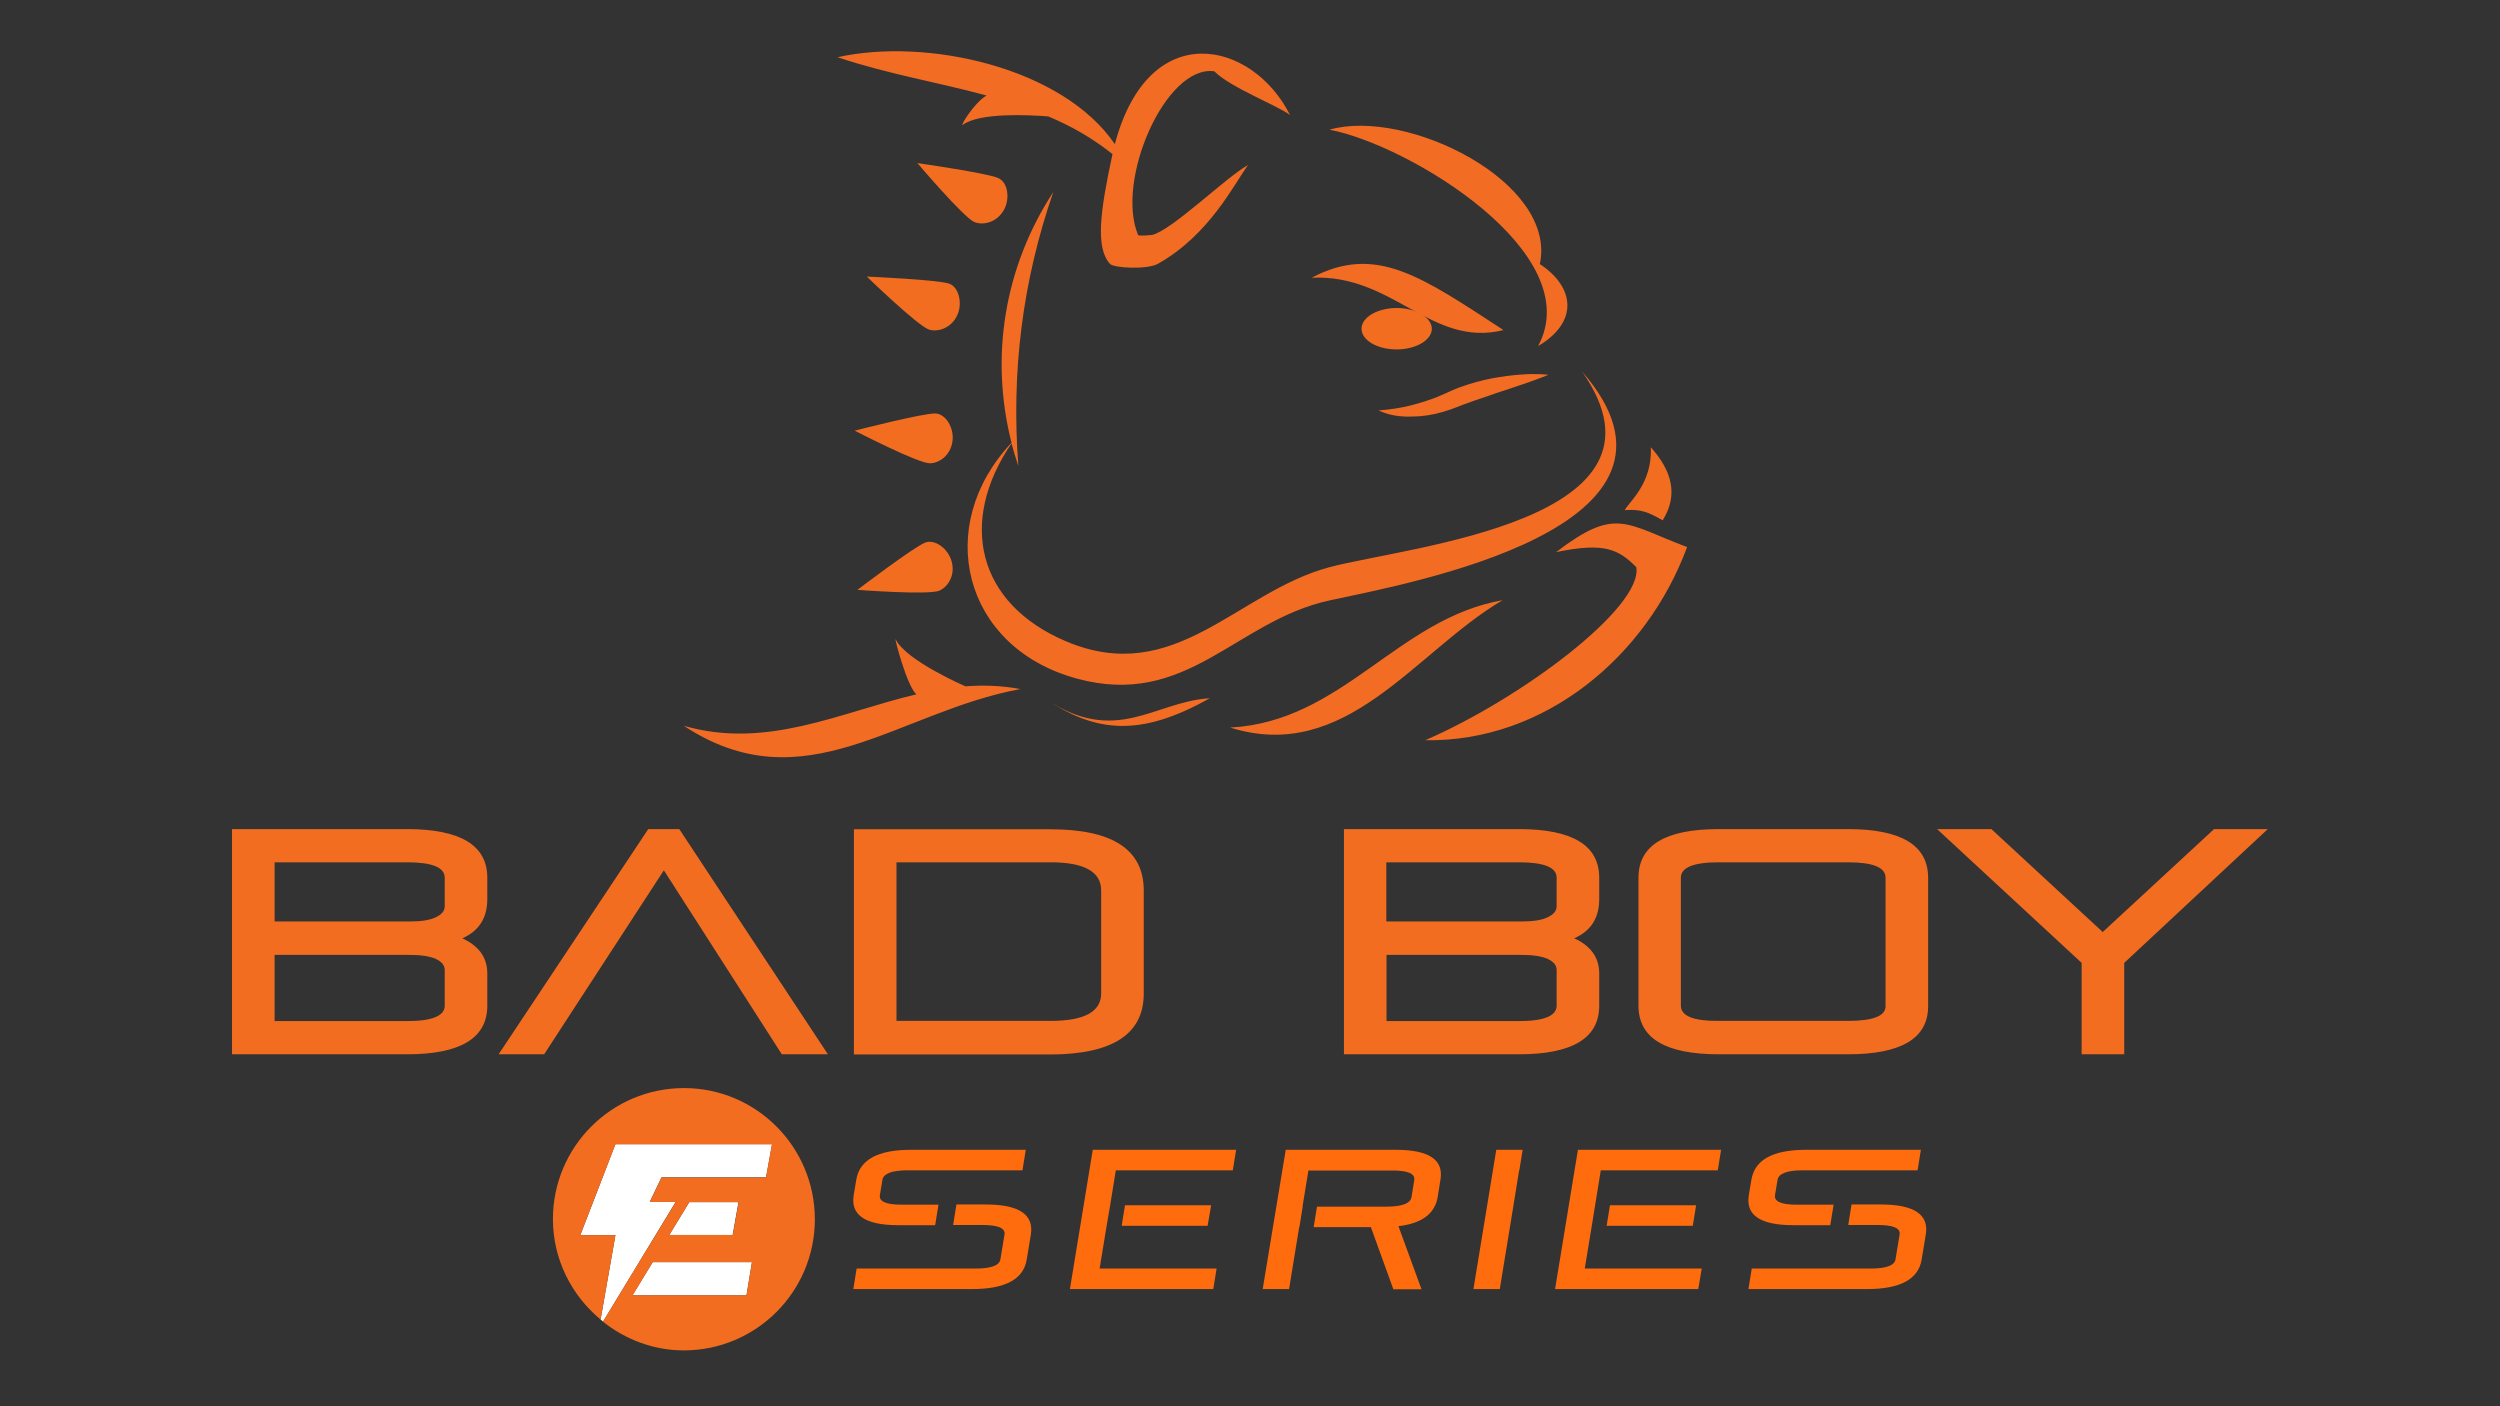
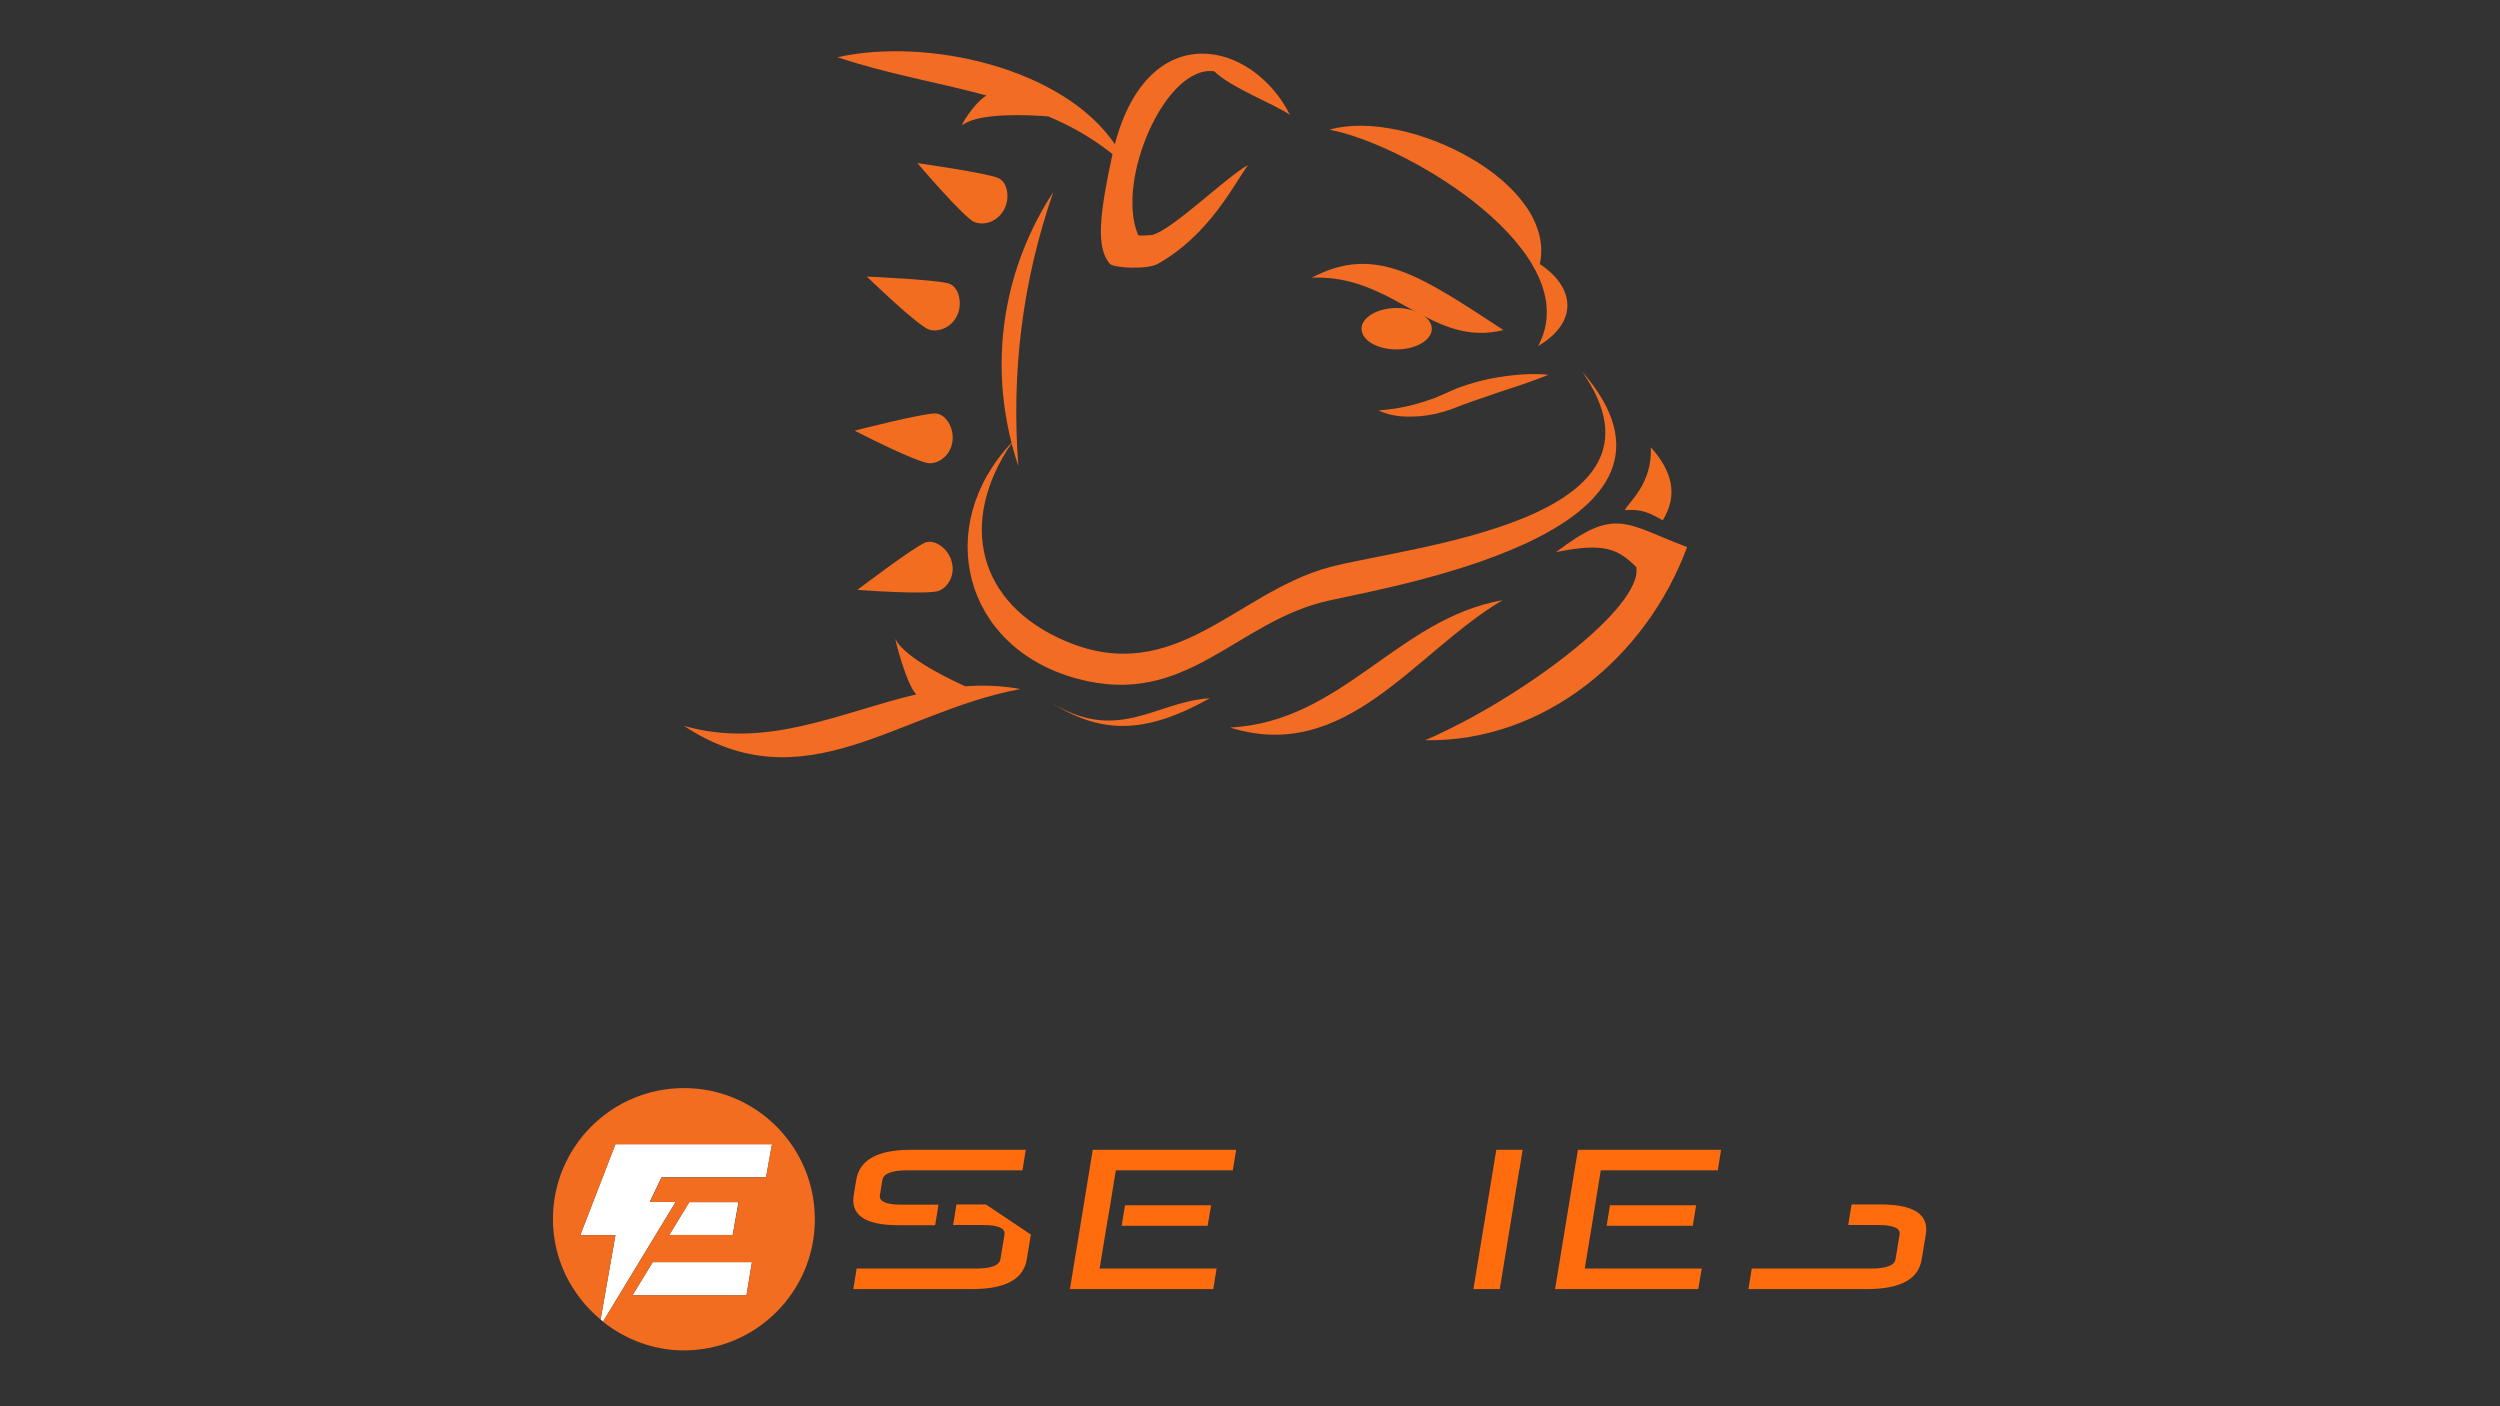
<svg xmlns="http://www.w3.org/2000/svg" version="1.1" id="Layer_1" x="0px" y="0px" viewBox="0 0 1280 720" style="enable-background:new 0 0 1280 720;" xml:space="preserve">
  <rect x="0" y="0" width="1280" height="720" fill="#333333" stroke="none" />
  <style type="text/css">
	.st0{fill:#F36D21;}
	.st1{fill:#F36C23;}
	.st2{fill:#FF6C0E;}
	.st3{fill:#FFFFFF;}
</style>
  <g>
    <path class="st0" d="M485.9,145.2c-5.9-2-42.1-3.6-42.1-3.6s26.3,25.5,32,27.2c4.5,1.3,11.4-0.8,14.4-7.6   C492.9,155.1,490.9,146.9,485.9,145.2 M487.7,225.7c0.8-6.6-3.4-13.8-8.8-14c-6.3-0.2-41.3,8.8-41.3,8.8s32.5,16.8,38.5,16.7   C480.8,237.2,486.8,233.2,487.7,225.7 M473.7,277.8C467.8,280.1,439,302,439,302s36.5,2.8,42,0.4c4.3-1.9,8.3-7.9,6.2-15.1   C485.4,280.9,478.7,275.9,473.7,277.8 M511.2,91.2c-5.7-2.6-41.5-7.7-41.5-7.7s23.7,27.9,29.2,30.2c4.4,1.8,11.4,0.3,15.1-6.2   C517.2,101.7,516.1,93.5,511.2,91.2 M715.1,157.7c-9.9,0-18,4.8-18,10.6c0,5.9,8,10.6,18,10.6c9.9,0,18-4.8,18-10.6   C733,162.5,725,157.7,715.1,157.7 M845.2,229c1,18.7-11.7,28.5-13.3,32.2c8.5-0.6,11.9,1,19.4,5.2   C859.5,253.2,855.9,240.9,845.2,229" />
    <path class="st1" d="M787.5,177.2c21.2-12.6,18.5-30.4,0.9-42c9-42.1-68.4-80.1-107.7-68.8C721.3,74.1,813.2,129.6,787.5,177.2    M769.8,169c-42.1-27.4-65.3-44.2-98.2-26.8C713.4,140.2,732.8,178.2,769.8,169 M727,213.1c2.5-0.2,5.2-0.6,7.9-1.2   c2.6-0.6,5.7-1.5,8.2-2.4c2.9-1,5-2,7.7-2.9c2.5-1,5.1-1.8,7.7-2.7c2.6-0.9,5.1-1.7,7.5-2.6c4.9-1.6,9.5-3.1,13.5-4.5   c8-2.7,13.3-4.9,13.3-4.9s-5.8-0.8-14.3-0.1c-4.3,0.3-9.2,0.9-14.5,1.9c-5.3,1-10.8,2.5-16.3,4.5c-2.6,0.9-5.6,2.3-7.8,3.3   c-2.6,1.1-4.7,2.1-7.1,2.9c-2.4,0.8-4.6,1.6-6.9,2.2c-2.2,0.6-4.3,1.2-6.3,1.6c-8,1.7-13.8,1.9-13.8,1.9s1.3,0.7,3.7,1.5   c2.4,0.8,6,1.6,10.4,1.7C722.1,213.3,724.5,213.3,727,213.1 M680.7,290.4c-47.5,12.7-79,61.5-134.8,38   c-45.6-19.3-55.4-61.1-28-101.4c1,3.8,2.2,7.8,3.5,11.6c-3.7-48.1,2.1-94.7,17.9-140.3c-25.1,38.4-32.6,84.5-21.4,128.4   c-40.1,42.5-25.1,104.7,33.3,120.7c56.6,15.5,81.5-29.6,129.6-40c40-8.7,199.1-37,129.2-117.2C863.8,266.9,720.7,279.7,680.7,290.4    M494.3,351.4c0,0-30.3-13.1-35.7-24c-1.1-2.3,5.7,24,10.6,28.1c-39,9.2-76.7,28.4-119.1,16.1c61.7,40.7,109.4-7.2,172.3-18.8   C512.9,351,503.5,350.7,494.3,351.4 M493,63.9c8.4-6.3,33.5-5.1,43.7-4.3c11.9,5,22.3,10.9,32.9,19.3c-6.5,30-8.7,48-1.3,56.2   c2,2.2,19.1,3,24.5,0c26.4-14.8,39.1-40.9,46.2-50.6c-10.8,5.8-38.8,33.3-49.1,35.8c0,0-6.9,0.7-7.2,0c-11.7-27.8,14-87.2,39-83.8   c8.4,8.4,32.4,17.5,38.8,22.4c-19.1-38.1-72.3-50.7-89.7,14.9c-26.8-39.3-96.3-54.7-142-44.5c26,8.7,51.4,12.8,76.3,19.6   C498.7,52.6,491.1,65.3,493,63.9 M629.8,372.5c59.6,18.7,94.6-38.7,139.5-65.2C715.6,316.7,687.2,369.6,629.8,372.5 M535.1,357.7   c25.8,17.4,48.6,19.9,84.3-0.2C591,359.2,571.4,382.2,535.1,357.7 M796.7,282.7c24.9-5.2,32-1.4,41.1,7.7   c3.3,20.7-59.1,67.4-108.1,88.6c61.2,1,113.4-42.9,134.1-98.9C831.9,268.1,827.4,259.3,796.7,282.7" />
-     <path class="st0" d="M339.9,445.6l60.4,94.2h23.6l-76.1-115.3h-15.9l-76.6,115.3h23.3L339.9,445.6z M818.8,514.9v-16.5   c0-8.1-4.3-14.1-12.8-18c8.5-3.7,12.8-10.4,12.8-20v-11c0-16.6-13.7-24.9-41.1-24.9h-89.6v115.3h89.6   C805.1,539.8,818.8,531.5,818.8,514.9 M709.9,441.5h67.8c12.9,0,19.3,2.6,19.3,7.9V464c0,2.3-1.5,4.2-4.5,5.6   c-3,1.5-7.5,2.2-13.4,2.2h-69.3V441.5z M709.9,488.9h68.9c6.1,0,10.7,0.7,13.7,2.1c3,1.4,4.5,3.3,4.5,5.7v18.2   c0,5.2-6.4,7.9-19.3,7.9h-67.8V488.9z M585.6,508.7V456c0-21-15.9-31.4-47.7-31.4H437.2v115.3h100.7   C569.7,539.8,585.6,529.4,585.6,508.7 M459,441.5h78.9c17.2,0,25.9,4.8,25.9,14.4v52.7c0,9.4-8.6,14.1-25.9,14.1H459V441.5z    M1065.8,539.8h21.8V493l73.5-68.5h-27.5l-57,52.7l-57-52.7h-27.8l74,68.5V539.8z M946.1,539.8c27.4,0,41.1-8.2,41.1-24.6v-65.8   c0-16.6-13.7-24.9-41.1-24.9H880c-27.4,0-41.1,8.3-41.1,24.9v65.5c0,16.6,13.7,24.9,41.1,24.9H946.1z M860.6,514.9v-65.5   c0-5.2,6.4-7.9,19.3-7.9h66.2c12.9,0,19.3,2.6,19.3,7.9v65.8c0,5-6.4,7.5-19.3,7.5H880C867.1,522.8,860.6,520.2,860.6,514.9    M249.5,514.9v-16.5c0-8.1-4.3-14.1-12.8-18c8.5-3.7,12.8-10.4,12.8-20v-11c0-16.6-13.7-24.9-41.1-24.9h-89.6v115.3h89.6   C235.8,539.8,249.5,531.5,249.5,514.9 M140.6,441.5h67.8c12.9,0,19.3,2.6,19.3,7.9V464c0,2.3-1.5,4.2-4.5,5.6   c-3,1.5-7.5,2.2-13.3,2.2h-69.3V441.5z M140.6,488.9h68.9c6.1,0,10.7,0.7,13.7,2.1c3,1.4,4.5,3.3,4.5,5.7v18.2   c0,5.2-6.4,7.9-19.3,7.9h-67.8V488.9z" />
    <g>
      <path class="st2" d="M438.4,604.1l-1.3,7.8c-1.7,10.3,6,15.4,22.9,15.4h18.8l1.7-10.5h-18.8c-8,0-11.7-1.6-11.2-4.9l1.3-7.8    c0.5-3.2,4.8-4.9,12.8-4.9h58.9l1.7-10.5h-58.9C449.4,588.7,440.1,593.8,438.4,604.1" />
      <polygon class="st2" points="754.4,660 767.9,660 769.6,649.5 769.6,649.5 773.2,627.6 773.2,627.6 774.9,617.1 774.9,617.1     777.8,599.2 777.9,599.2 779.6,588.7 766.1,588.7   " />
-       <path class="st2" d="M504.8,616.7h-15.1l-1.7,10.5h15.1c8,0,11.7,1.6,11.2,4.9l-2.1,12.7c-0.5,3.1-4.7,4.7-12.7,4.7h-60.9    l-1.7,10.5h60.9c17,0,26.3-5.1,27.9-15.2l2.1-12.7C529.4,621.9,521.8,616.7,504.8,616.7" />
+       <path class="st2" d="M504.8,616.7h-15.1l-1.7,10.5h15.1c8,0,11.7,1.6,11.2,4.9l-2.1,12.7c-0.5,3.1-4.7,4.7-12.7,4.7h-60.9    l-1.7,10.5h60.9c17,0,26.3-5.1,27.9-15.2l2.1-12.7" />
      <polygon class="st2" points="574.3,627.6 618.3,627.6 620.1,617.1 576,617.1   " />
      <polygon class="st2" points="547.8,660 621.2,660 622.9,649.5 563,649.5 566.6,627.6 568.4,617.1 571.3,599.2 631.2,599.2     632.9,588.7 559.5,588.7   " />
-       <path class="st2" d="M714.7,588.7h-56.4L646.5,660H660l5.2-31.8h0.1l1.7-10.5h-0.1l3-18.4h43c8,0,11.7,1.6,11.2,4.9l-1.4,8.7    c-0.5,3.2-4.8,4.9-12.8,4.9h-35.6l-1.7,10.5h29.3l11.5,31.8h14.4L716,627.8c12-1.4,18.7-6.4,20.1-15l1.4-8.7    C739.3,593.8,731.6,588.7,714.7,588.7" />
-       <path class="st2" d="M924.7,588.7c-17,0-26.3,5.1-28,15.4l-1.3,7.8c-1.7,10.3,5.9,15.4,22.9,15.4h18.8l1.7-10.5h-18.8    c-8,0-11.7-1.6-11.2-4.9l1.3-7.8c0.5-3.2,4.8-4.9,12.8-4.9h58.9l1.7-10.5H924.7z" />
      <path class="st2" d="M963.1,616.7H948l-1.7,10.5h15.1c8,0,11.7,1.6,11.2,4.9l-2.1,12.7c-0.5,3.1-4.7,4.7-12.7,4.7h-60.9l-1.7,10.5    H956c17,0,26.3-5.1,27.9-15.2l2.1-12.7C987.7,621.9,980.1,616.7,963.1,616.7" />
      <polygon class="st2" points="822.6,627.6 866.7,627.6 868.4,617.1 824.3,617.1   " />
      <polygon class="st2" points="796.2,660 869.5,660 871.3,649.5 811.4,649.5 815,627.6 816.7,617.1 819.6,599.2 879.5,599.2     881.2,588.7 807.9,588.7   " />
      <polygon class="st3" points="323.8,663.2 382.2,663.2 385,646.2 334.2,646.2   " />
      <polygon class="st3" points="308.8,676.6 346,615.3 332.7,615.3 338.7,602.8 392.2,602.8 395.3,585.8 346.9,585.8 334.4,585.8     315.1,585.8 297.1,632.4 315.1,632.4 307.5,675.6   " />
      <polygon class="st3" points="352.9,615.5 342.6,632.4 375.1,632.4 378.1,615.5   " />
      <path class="st0" d="M382.2,663.2h-58.3l10.3-17H385L382.2,663.2z M352.9,615.5h25.3l-3,16.8h-32.5L352.9,615.5z M350.2,557.1    c-37,0-67.1,30-67.1,67.1c0,20.7,9.6,39.1,24.4,51.4l7.6-43.2h-18l18-46.5h19.3h12.5h48.3l-3,17h-53.5l-6,12.5H346l-37.3,61.3    c11.4,9,25.7,14.7,41.4,14.7c37,0,67.1-30,67.1-67.1C417.2,587.2,387.2,557.1,350.2,557.1" />
    </g>
  </g>
</svg>